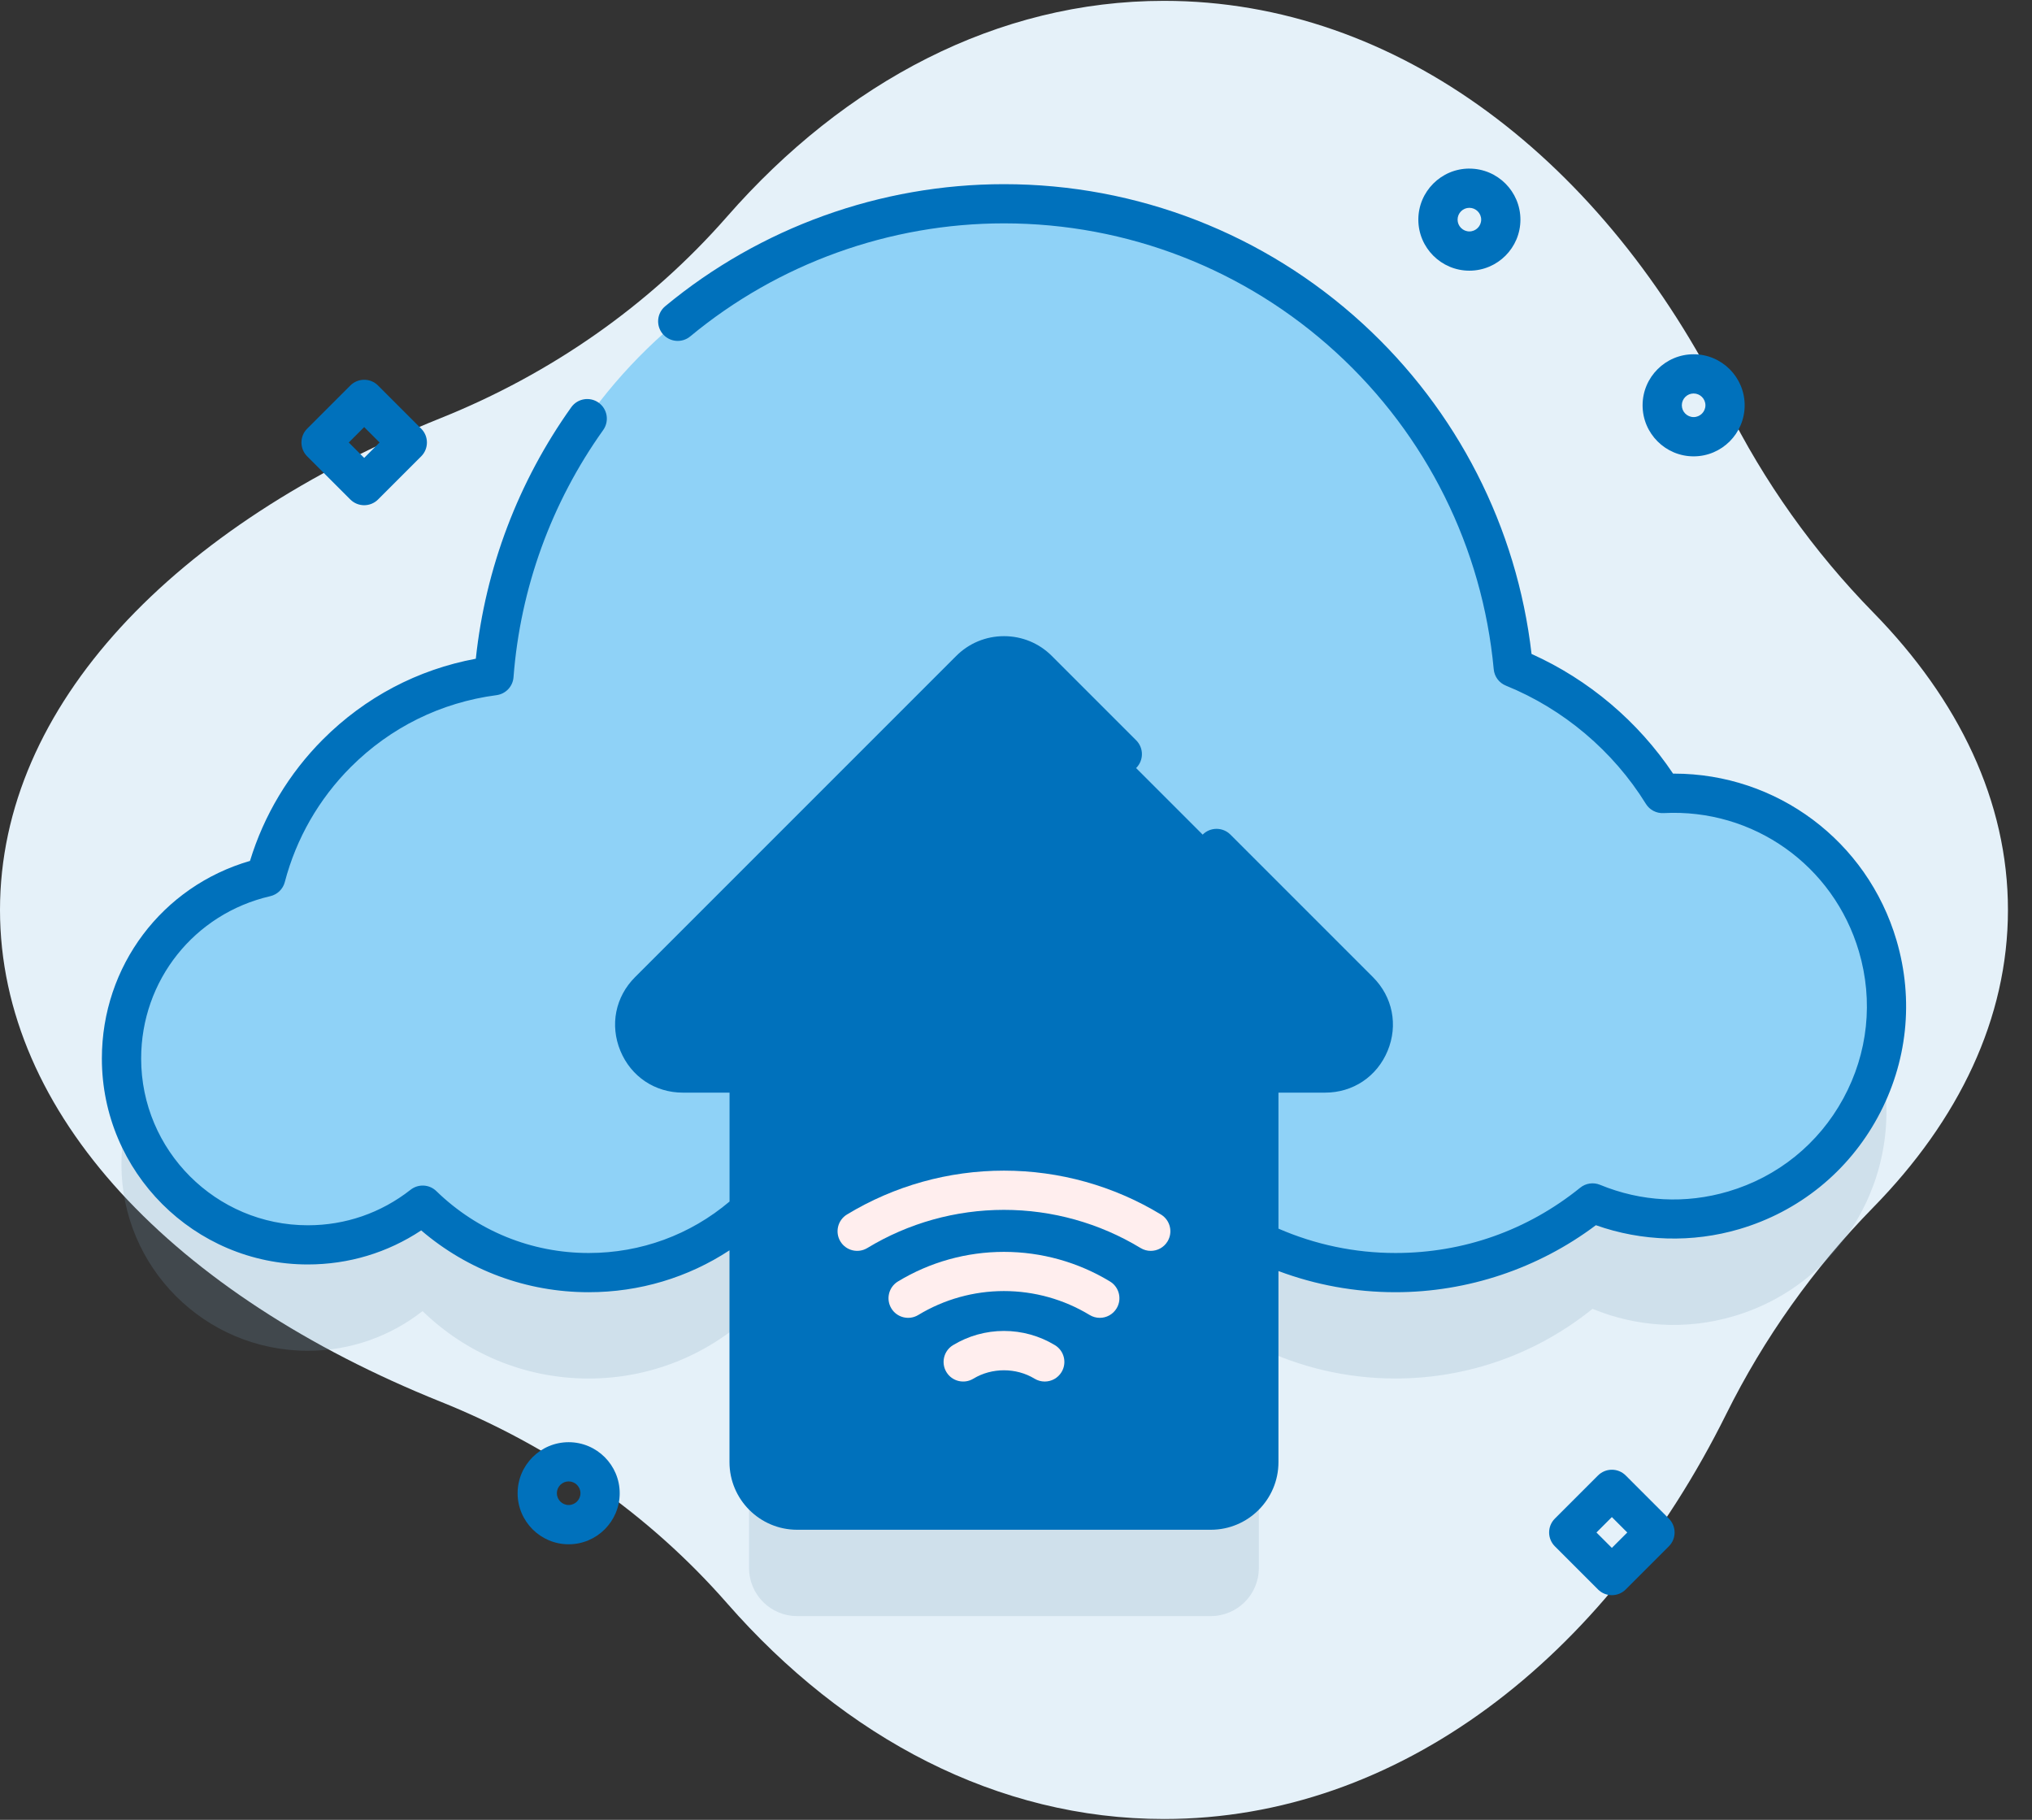
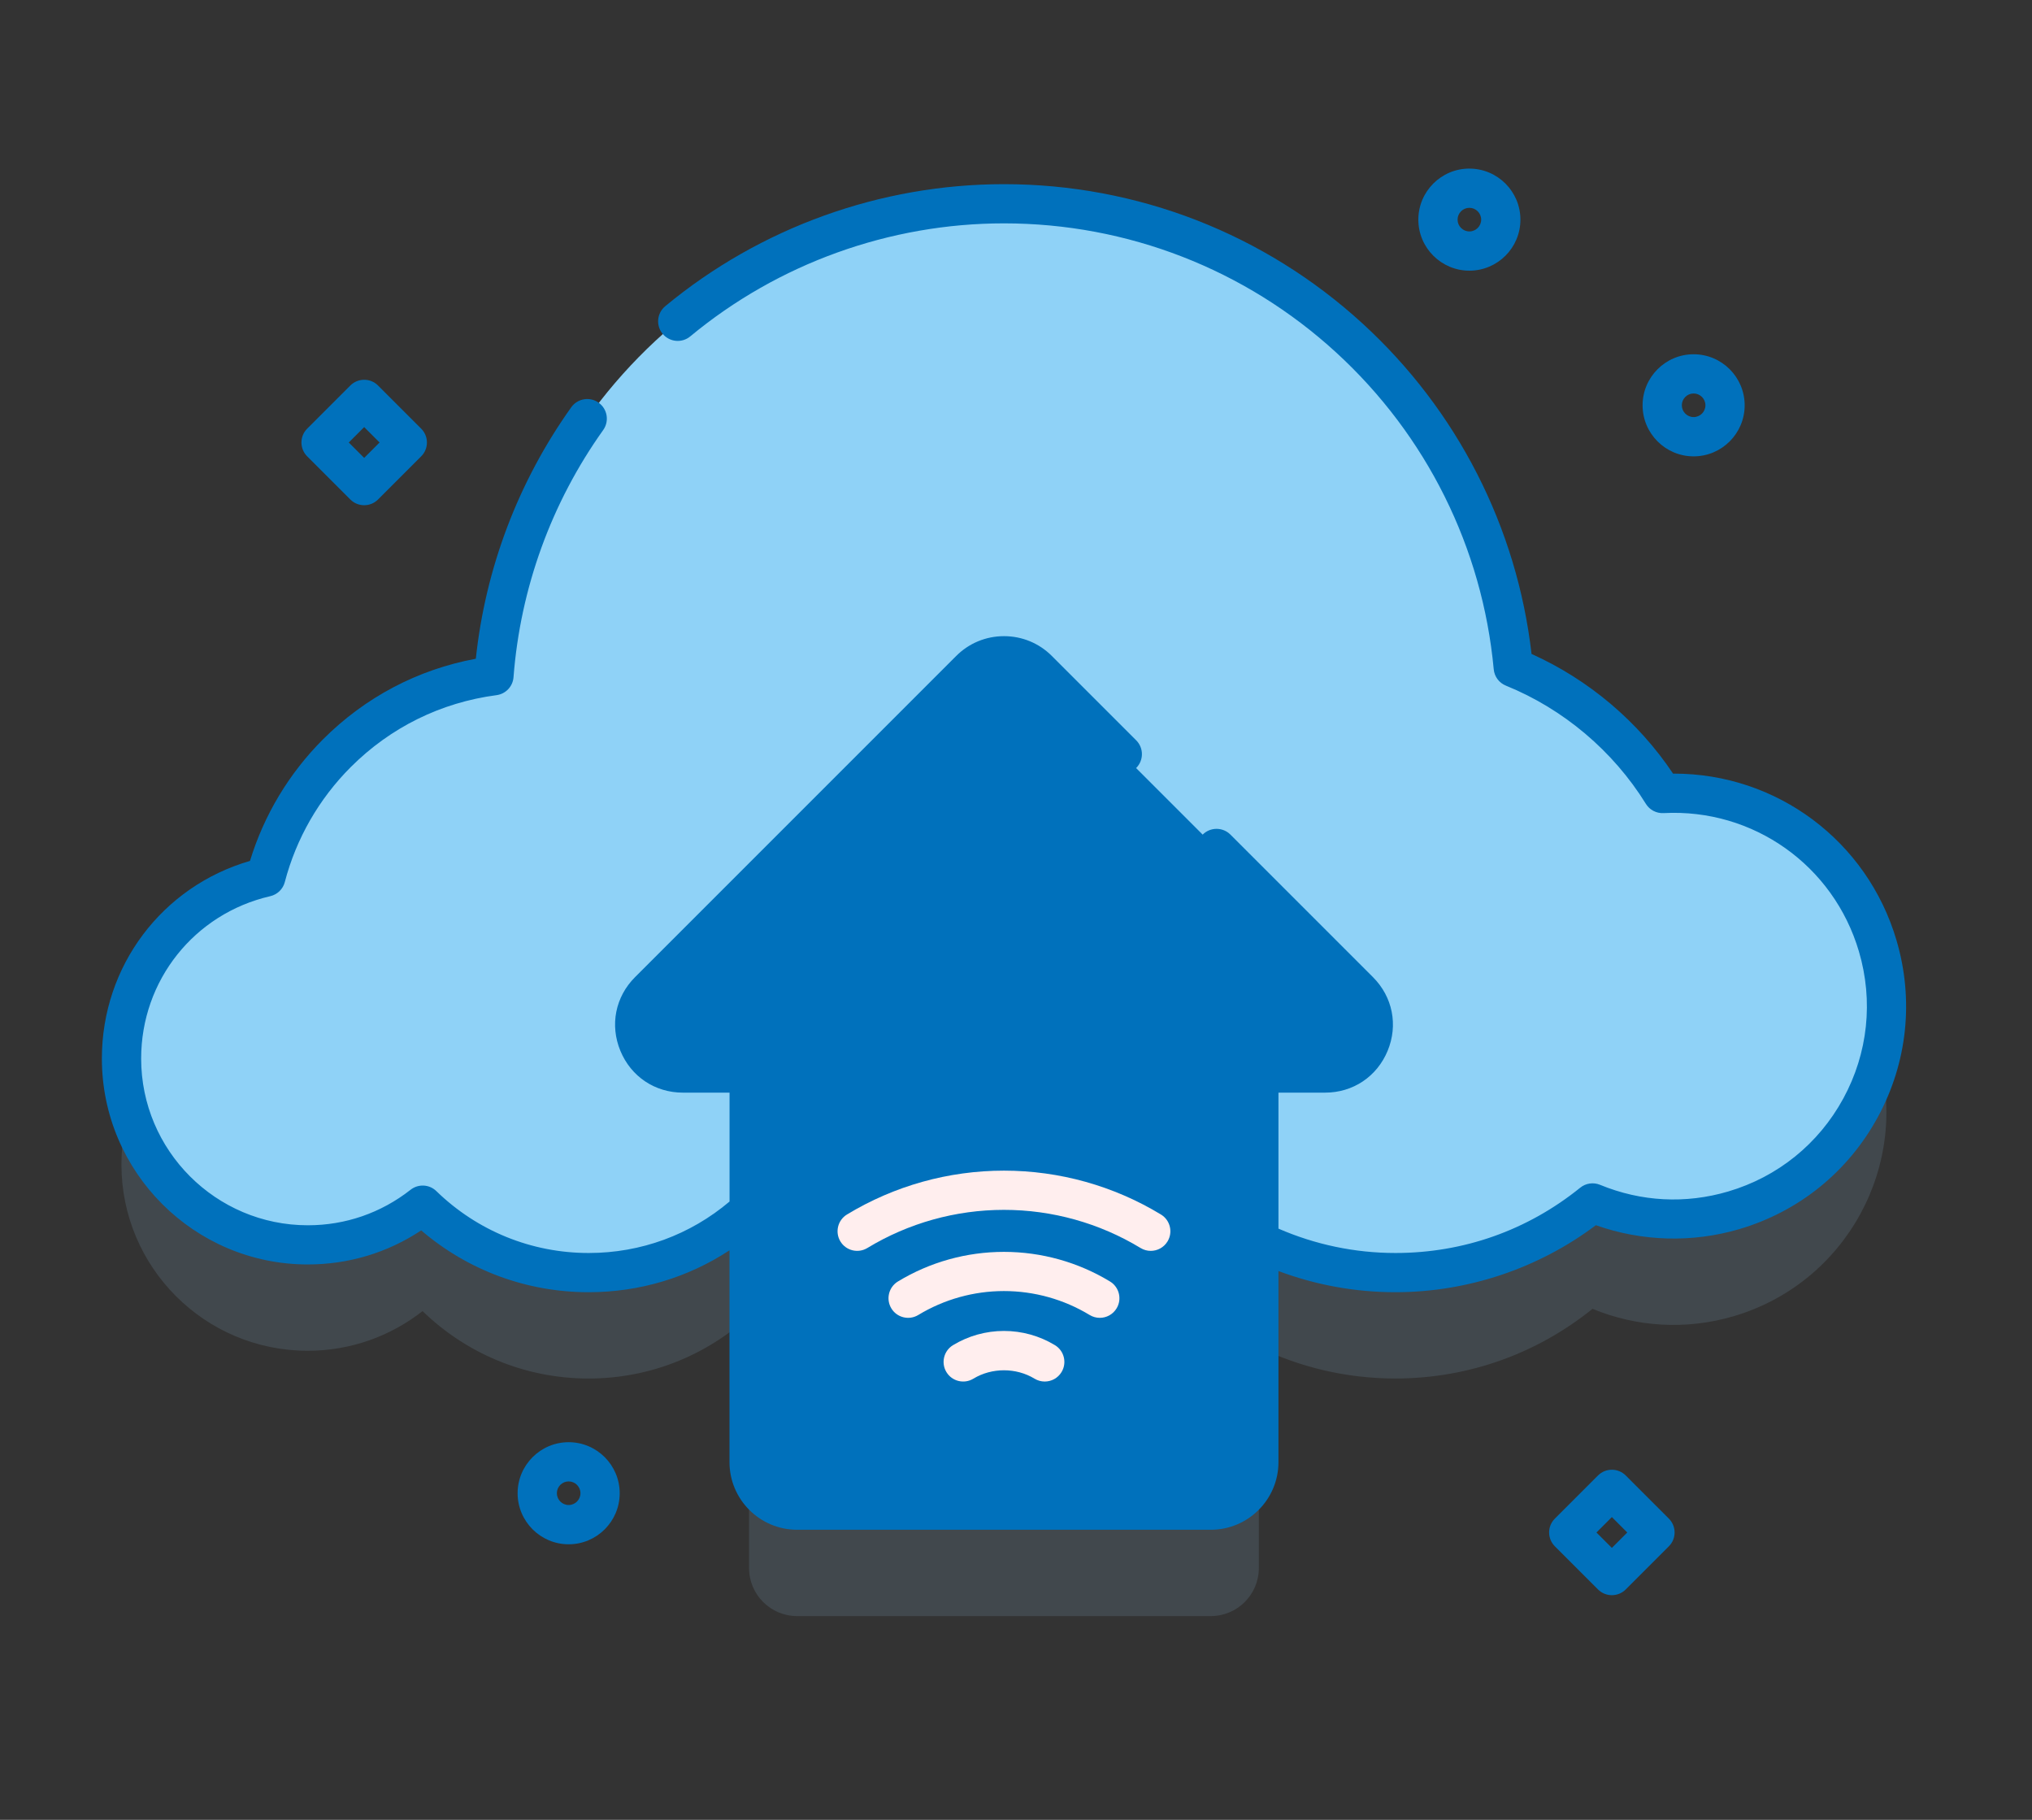
<svg xmlns="http://www.w3.org/2000/svg" height="60" viewBox="0 0 67 60" width="67">
  <rect x="0" y="0" width="67" height="60" fill="#333333" stroke="none" />
  <g fill="none">
-     <path d="m66.207 30c0-3.573-1.617-6.923-4.441-9.807-1.965-2.007-3.602-4.305-4.851-6.821-3.994-8.045-10.804-13.344-18.535-13.344-5.493 0-10.522 2.676-14.406 7.112-2.571 2.936-5.817 5.189-9.438 6.643-8.772 3.523-14.536 9.471-14.536 16.217s5.764 12.694 14.536 16.217c3.621 1.454 6.867 3.707 9.438 6.643 3.884 4.436 8.912 7.112 14.406 7.112 7.73 0 14.541-5.299 18.535-13.344 1.249-2.516 2.885-4.815 4.851-6.821 2.824-2.884 4.441-6.234 4.441-9.807z" fill="#e5f1f9" />
    <path d="m53.604 48.646 1.422 1.422c.253.253.253.662 0 .914l-1.422 1.422c-.126.126-.292.189-.457.189-.166 0-.331-.063-.457-.189l-1.422-1.422c-.253-.253-.253-.662 0-.914l1.422-1.422c.253-.252.662-.252.914 0zm-.457 1.372-.508.508.508.508.508-.508zm-34.397-2.469c.928 0 1.683.755 1.683 1.683 0 .928-.755 1.683-1.683 1.683s-1.683-.755-1.683-1.683c0-.928.755-1.683 1.683-1.683zm0 1.293c-.215 0-.389.175-.389.389s.175.389.389.389.389-.175.389-.389-.175-.389-.389-.389zm-6.285-36.132 1.422 1.422c.253.253.253.662 0 .914l-1.422 1.422c-.126.126-.292.189-.457.189-.166 0-.331-.063-.457-.189l-1.422-1.422c-.253-.253-.253-.662 0-.914l1.422-1.422c.253-.252.662-.252.914 0zm-.457 1.371-.508.508.508.508.508-.508zm43.835-2.401c.928 0 1.683.755 1.683 1.683 0 .928-.755 1.683-1.683 1.683-.928 0-1.683-.755-1.683-1.683 0-.928.755-1.683 1.683-1.683zm0 1.293c-.215 0-.389.175-.389.389 0 .215.175.389.389.389s.389-.175.389-.389c-0-.215-.175-.389-.389-.389zm-7.394-7.414c.928 0 1.683.755 1.683 1.683s-.755 1.682-1.683 1.682c-.928 0-1.683-.755-1.683-1.683s.755-1.683 1.683-1.683zm0 1.293c-.215 0-.389.175-.389.389s.175.389.389.389c.215 0 .389-.175.389-.389s-.175-.389-.389-.389z" fill="#0071bc" />
    <path d="m54.819 29.654c-1.151-1.859-2.874-3.326-4.923-4.157-.796-8.575-8.01-15.288-16.793-15.288-8.876 0-16.15 6.856-16.817 15.561-1.895.25-3.725 1.101-5.181 2.557-1.172 1.172-1.951 2.586-2.342 4.082-2.726.628-4.759 3.067-4.759 5.984 0 3.392 2.75 6.142 6.142 6.142 1.429 0 2.744-.49 3.787-1.308 1.415 1.375 3.345 2.223 5.474 2.223 2.039 0 3.894-.778 5.291-2.052v8.3c0 .875.709 1.584 1.584 1.584h13.641c.875 0 1.584-.709 1.584-1.584v-7.278c1.361.659 2.889 1.029 4.502 1.029 2.463 0 4.723-.861 6.5-2.297 1.428.589 3.059.714 4.656.243 3.718-1.097 5.843-5 4.746-8.718-.937-3.177-3.924-5.189-7.094-5.023z" fill="#7b9db4" opacity=".2" />
    <path d="m55.071 40.191c-.17-.003-.34-.012-.509-.027-.027-.002-.053-.005-.079-.008-.067-.007-.135-.014-.202-.023-.029-.004-.058-.008-.087-.012-.169-.024-.337-.054-.503-.091-.119-.026-.237-.055-.355-.088-.284-.078-.559-.172-.827-.282-.165.133-.333.261-.506.384-1.691 1.204-3.76 1.914-5.995 1.914-.382 0-.759-.021-1.131-.061l-.37-.047c-.122-.018-.244-.038-.365-.06l-.361-.072c-1.315-.288-2.536-.827-3.611-1.562-2.113 1.15-4.535 1.803-7.109 1.803l-.007-.001c-.58.001-1.158-.033-1.727-.099-.025-.003-.05-.006-.075-.009-.439-.053-.871-.125-1.296-.215-1.786-.379-3.454-1.077-4.941-2.033-.747.761-1.647 1.372-2.652 1.781l-.276.106c-.459.167-.939.292-1.434.371-.306.049-.618.081-.935.093l-.312.006c-2.022.001-3.865-.765-5.258-2.02l-.216-.203c-.273.215-.565.407-.873.573-.867.468-1.859.735-2.914.735-.102 0-.203-.002-.303-.007l.303.007c-.121 0-.241-.004-.36-.01-.203-.011-.404-.033-.601-.064-.007-.002-.015-.003-.023-.005-2.925-.471-5.158-3.006-5.158-6.063 0-2.916 2.033-5.356 4.759-5.984.391-1.495 1.17-2.91 2.342-4.082 1.456-1.456 3.286-2.307 5.181-2.557.667-8.705 7.941-15.561 16.817-15.561 8.783 0 15.997 6.713 16.793 15.288 2.049.831 3.772 2.298 4.923 4.157 3.169-.166 6.156 1.846 7.094 5.023 1.097 3.718-1.028 7.621-4.746 8.718l-.281.076c-.046.012-.088.022-.131.032l.131-.032c-.301.076-.603.131-.904.166l-.015.002c-.069.008-.137.015-.205.02-.028.002-.057.005-.085.007-.038.003-.076.005-.113.007-.16.009-.321.012-.481.01z" fill="#8fd2f7" />
    <path d="m44.812 32.675-10.589-10.589c-.618-.618-1.621-.618-2.24 0l-10.589 10.589c-.998.998-.291 2.704 1.12 2.704h2.184v12.828c0 .875.709 1.584 1.584 1.584h13.641c.875 0 1.584-.709 1.584-1.584v-12.828h2.184c1.411-0 2.118-1.706 1.12-2.704z" fill="#0071bc" />
    <path d="m62.533 31.003c-.969-3.285-3.951-5.497-7.339-5.497-.01 0-.019 0-.029 0-1.149-1.718-2.784-3.101-4.666-3.945-.481-4.177-2.449-8.033-5.568-10.891-3.236-2.965-7.436-4.598-11.828-4.598-4.071 0-8.038 1.429-11.169 4.024-.275.228-.313.636-.085.91.228.275.635.313.91.085 2.899-2.403 6.573-3.727 10.344-3.727 4.068 0 7.958 1.512 10.955 4.259 2.978 2.729 4.822 6.438 5.194 10.443.022.241.177.449.401.539 1.896.769 3.536 2.153 4.616 3.898.124.201.348.317.584.305 2.955-.156 5.602 1.72 6.44 4.56.482 1.633.299 3.355-.515 4.85-.814 1.495-2.161 2.583-3.794 3.065-1.408.415-2.87.339-4.227-.22-.218-.09-.469-.054-.653.095-1.744 1.409-3.851 2.153-6.094 2.153-1.341 0-2.647-.278-3.856-.803v-4.484h1.538c.919 0 1.709-.528 2.061-1.377.352-.849.167-1.781-.483-2.431l-4.7-4.7c-.253-.252-.662-.252-.914 0-.253.253-.253.662 0 .914l4.7 4.7c.277.277.353.659.203 1.021-.15.362-.474.579-.866.579h-2.184c-.357 0-.647.29-.647.647v12.828c0 .517-.42.937-.937.937h-13.641c-.517 0-.937-.42-.937-.937v-12.828c0-.357-.29-.647-.647-.647h-2.184c-.392 0-.716-.216-.866-.579s-.074-.744.203-1.021l10.589-10.589c.177-.177.412-.275.663-.275.25 0 .486.098.663.275l2.78 2.78c.253.252.662.252.914 0 .253-.253.253-.662 0-.914l-2.78-2.78c-.421-.421-.981-.653-1.577-.653-.596 0-1.156.232-1.577.653l-10.589 10.589c-.65.65-.835 1.581-.483 2.431.352.849 1.141 1.377 2.061 1.377h1.538v3.59c-1.298 1.098-2.923 1.697-4.644 1.697-1.885 0-3.669-.725-5.023-2.04-.232-.226-.595-.245-.85-.045-.976.766-2.148 1.171-3.388 1.171-3.03 0-5.496-2.465-5.496-5.496 0-2.575 1.751-4.776 4.257-5.354.234-.054.42-.234.48-.467.374-1.43 1.125-2.74 2.173-3.788 1.311-1.311 2.973-2.131 4.808-2.373.303-.04.537-.287.56-.592.225-2.934 1.247-5.752 2.957-8.149.207-.291.14-.695-.151-.902-.291-.207-.694-.14-.902.151-1.747 2.45-2.83 5.307-3.147 8.291-1.916.356-3.65 1.269-5.04 2.659-1.119 1.12-1.946 2.498-2.406 4.007-2.895.839-4.884 3.466-4.884 6.516 0 3.743 3.045 6.789 6.789 6.789 1.348 0 2.63-.387 3.74-1.123 1.54 1.318 3.48 2.038 5.521 2.038 1.677 0 3.276-.483 4.644-1.381v6.983c0 1.23 1 2.23 2.23 2.23h13.641c1.23 0 2.23-1 2.23-2.23v-6.3c1.224.459 2.525.698 3.856.698 2.38 0 4.712-.782 6.61-2.209 1.517.538 3.182.585 4.73.129 1.964-.579 3.584-1.889 4.563-3.687.979-1.798 1.199-3.87.62-5.834z" fill="#0071bc" />
    <path d="m33.104 43.881c.593 0 1.174.162 1.68.469.305.185.403.583.217.888-.122.201-.335.311-.554.311-.114 0-.23-.03-.335-.094-.608-.369-1.41-.369-2.018 0-.305.185-.703.088-.888-.217-.185-.305-.088-.703.217-.888.506-.307 1.087-.469 1.68-.469zm-0-2.607c1.234 0 2.442.338 3.495.976.305.185.403.583.217.888-.122.201-.335.311-.553.311-.114 0-.23-.03-.335-.094-.851-.516-1.828-.789-2.825-.789s-1.974.273-2.825.789c-.305.185-.703.088-.888-.217-.185-.305-.088-.703.217-.888 1.053-.639 2.262-.976 3.495-.976zm0-2.678c1.827 0 3.616.5 5.175 1.446.305.185.403.583.217.888-.122.201-.335.311-.553.311-.114 0-.23-.03-.335-.094-1.357-.823-2.914-1.258-4.505-1.258s-3.148.435-4.505 1.258c-.305.185-.703.088-.888-.217-.185-.305-.088-.703.217-.888 1.559-.946 3.348-1.446 5.175-1.446z" fill="#fee" />
  </g>
</svg>